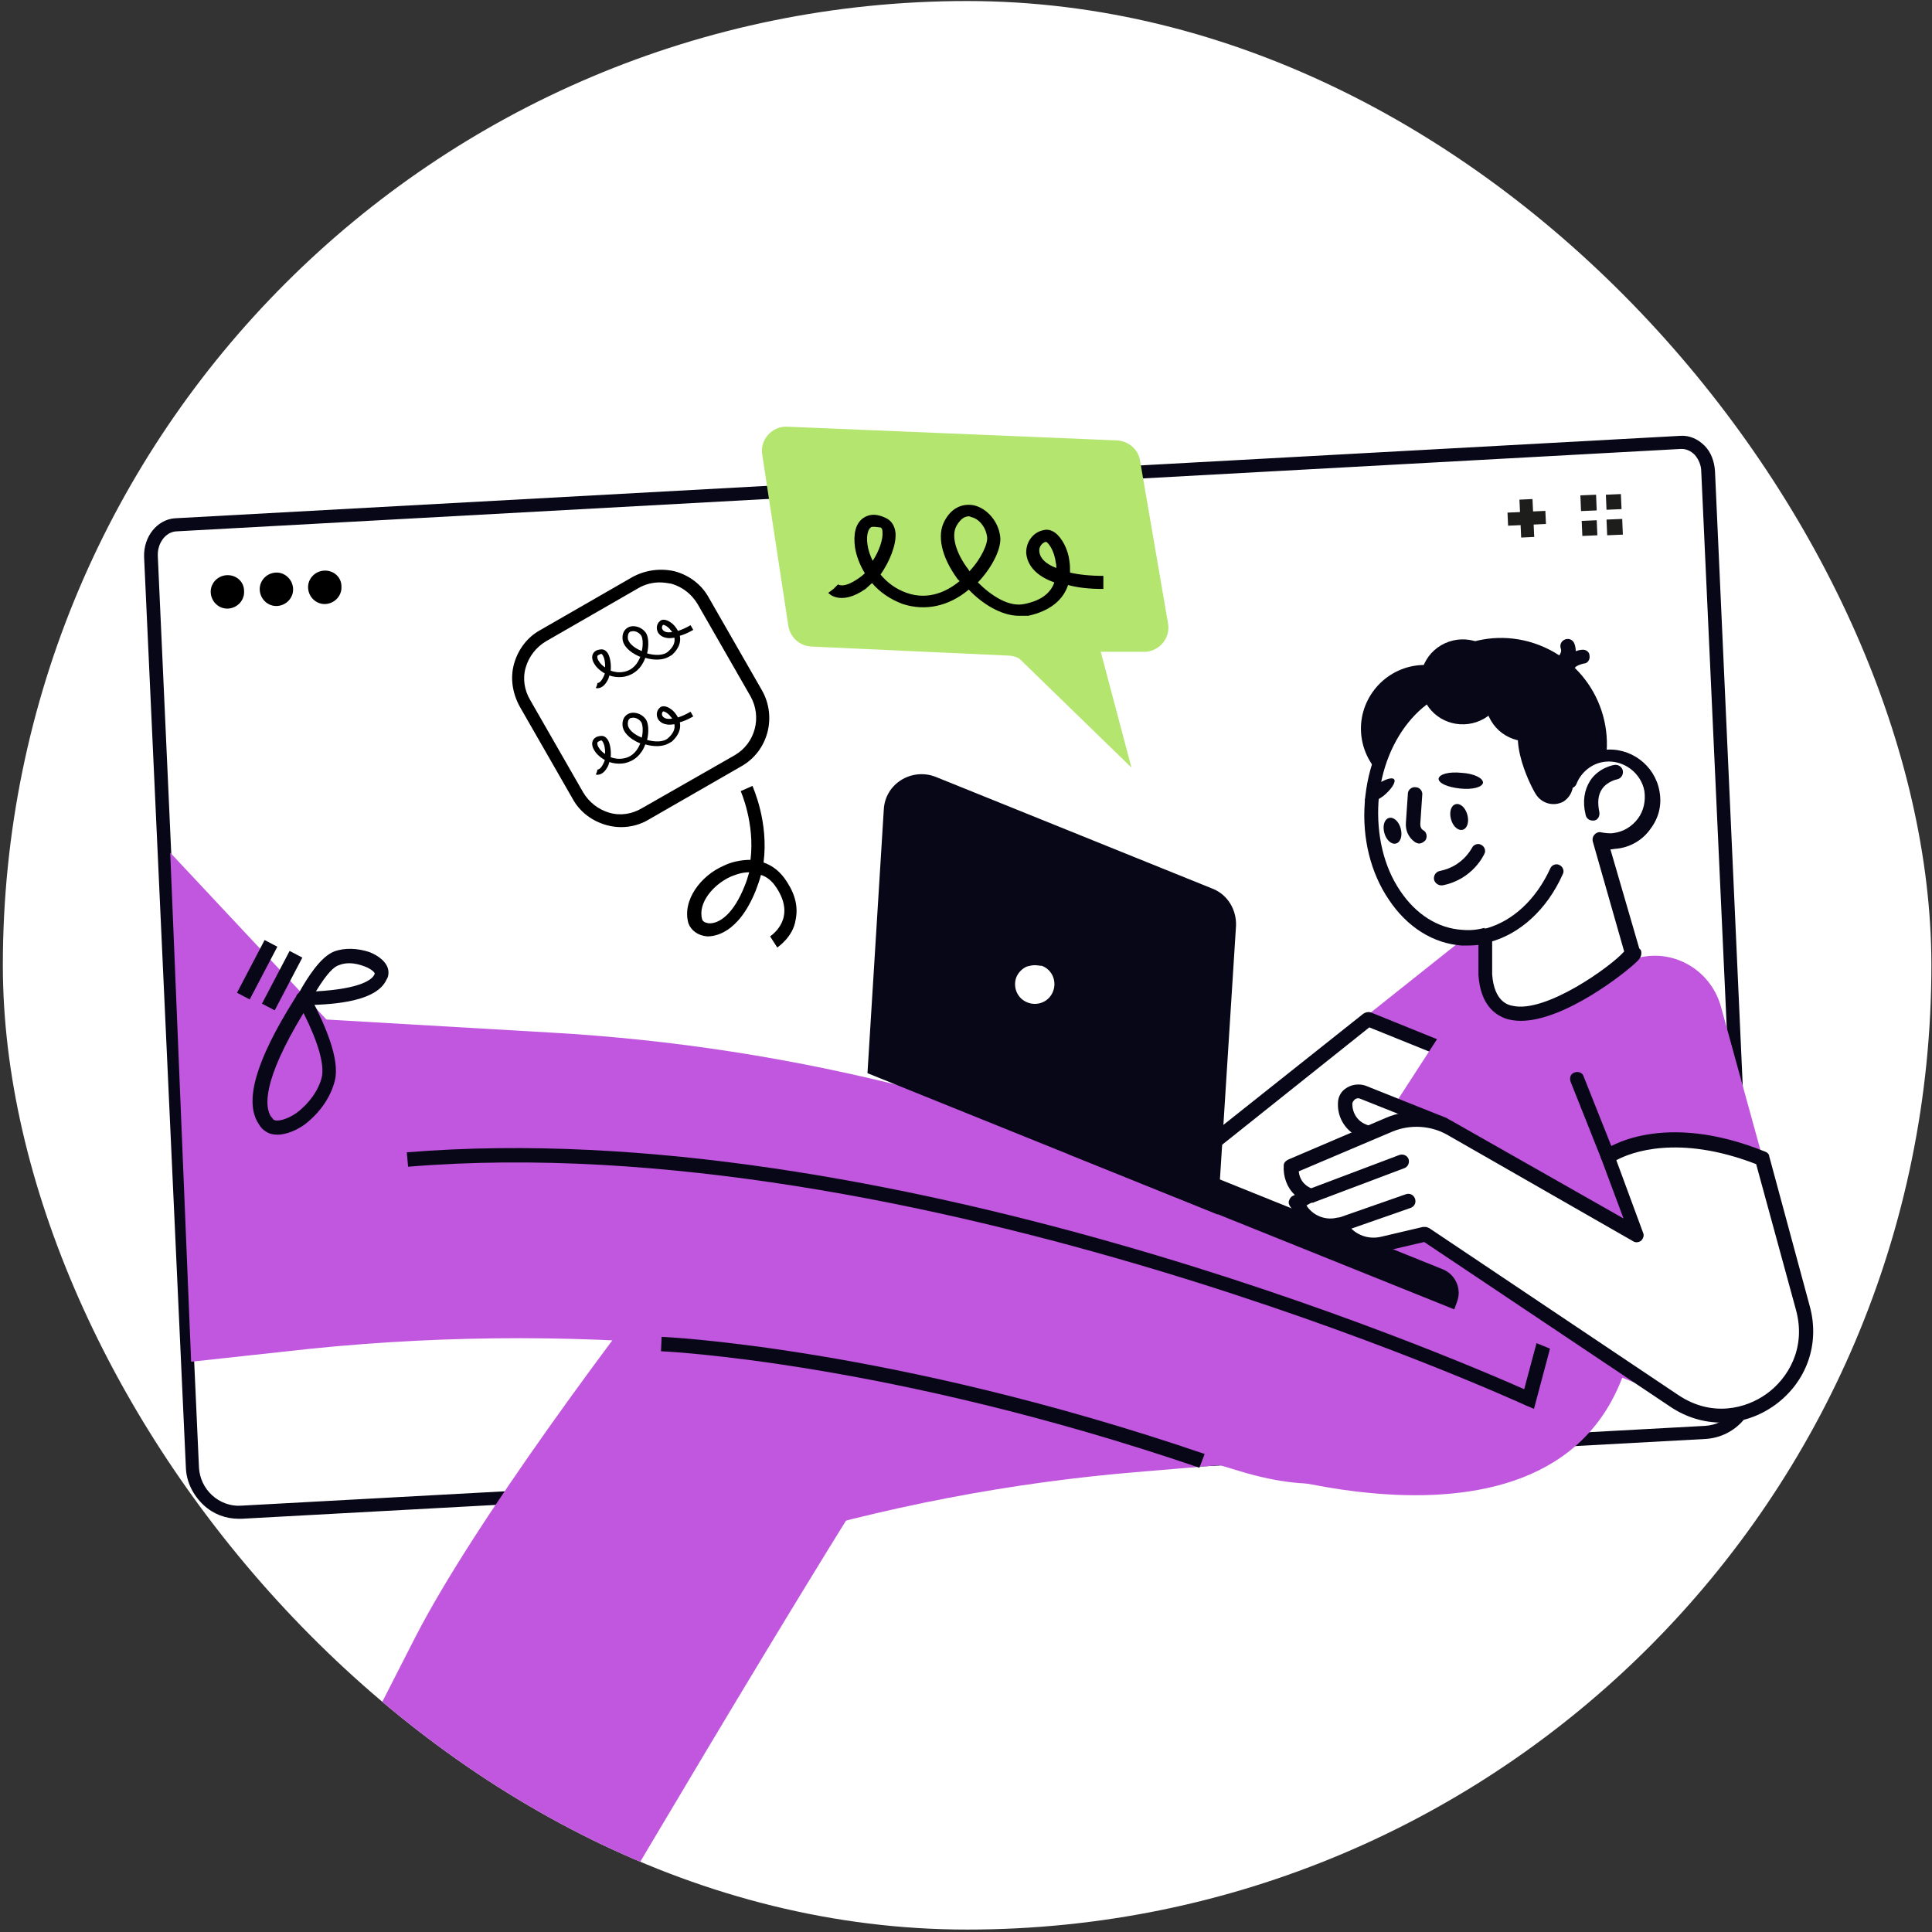
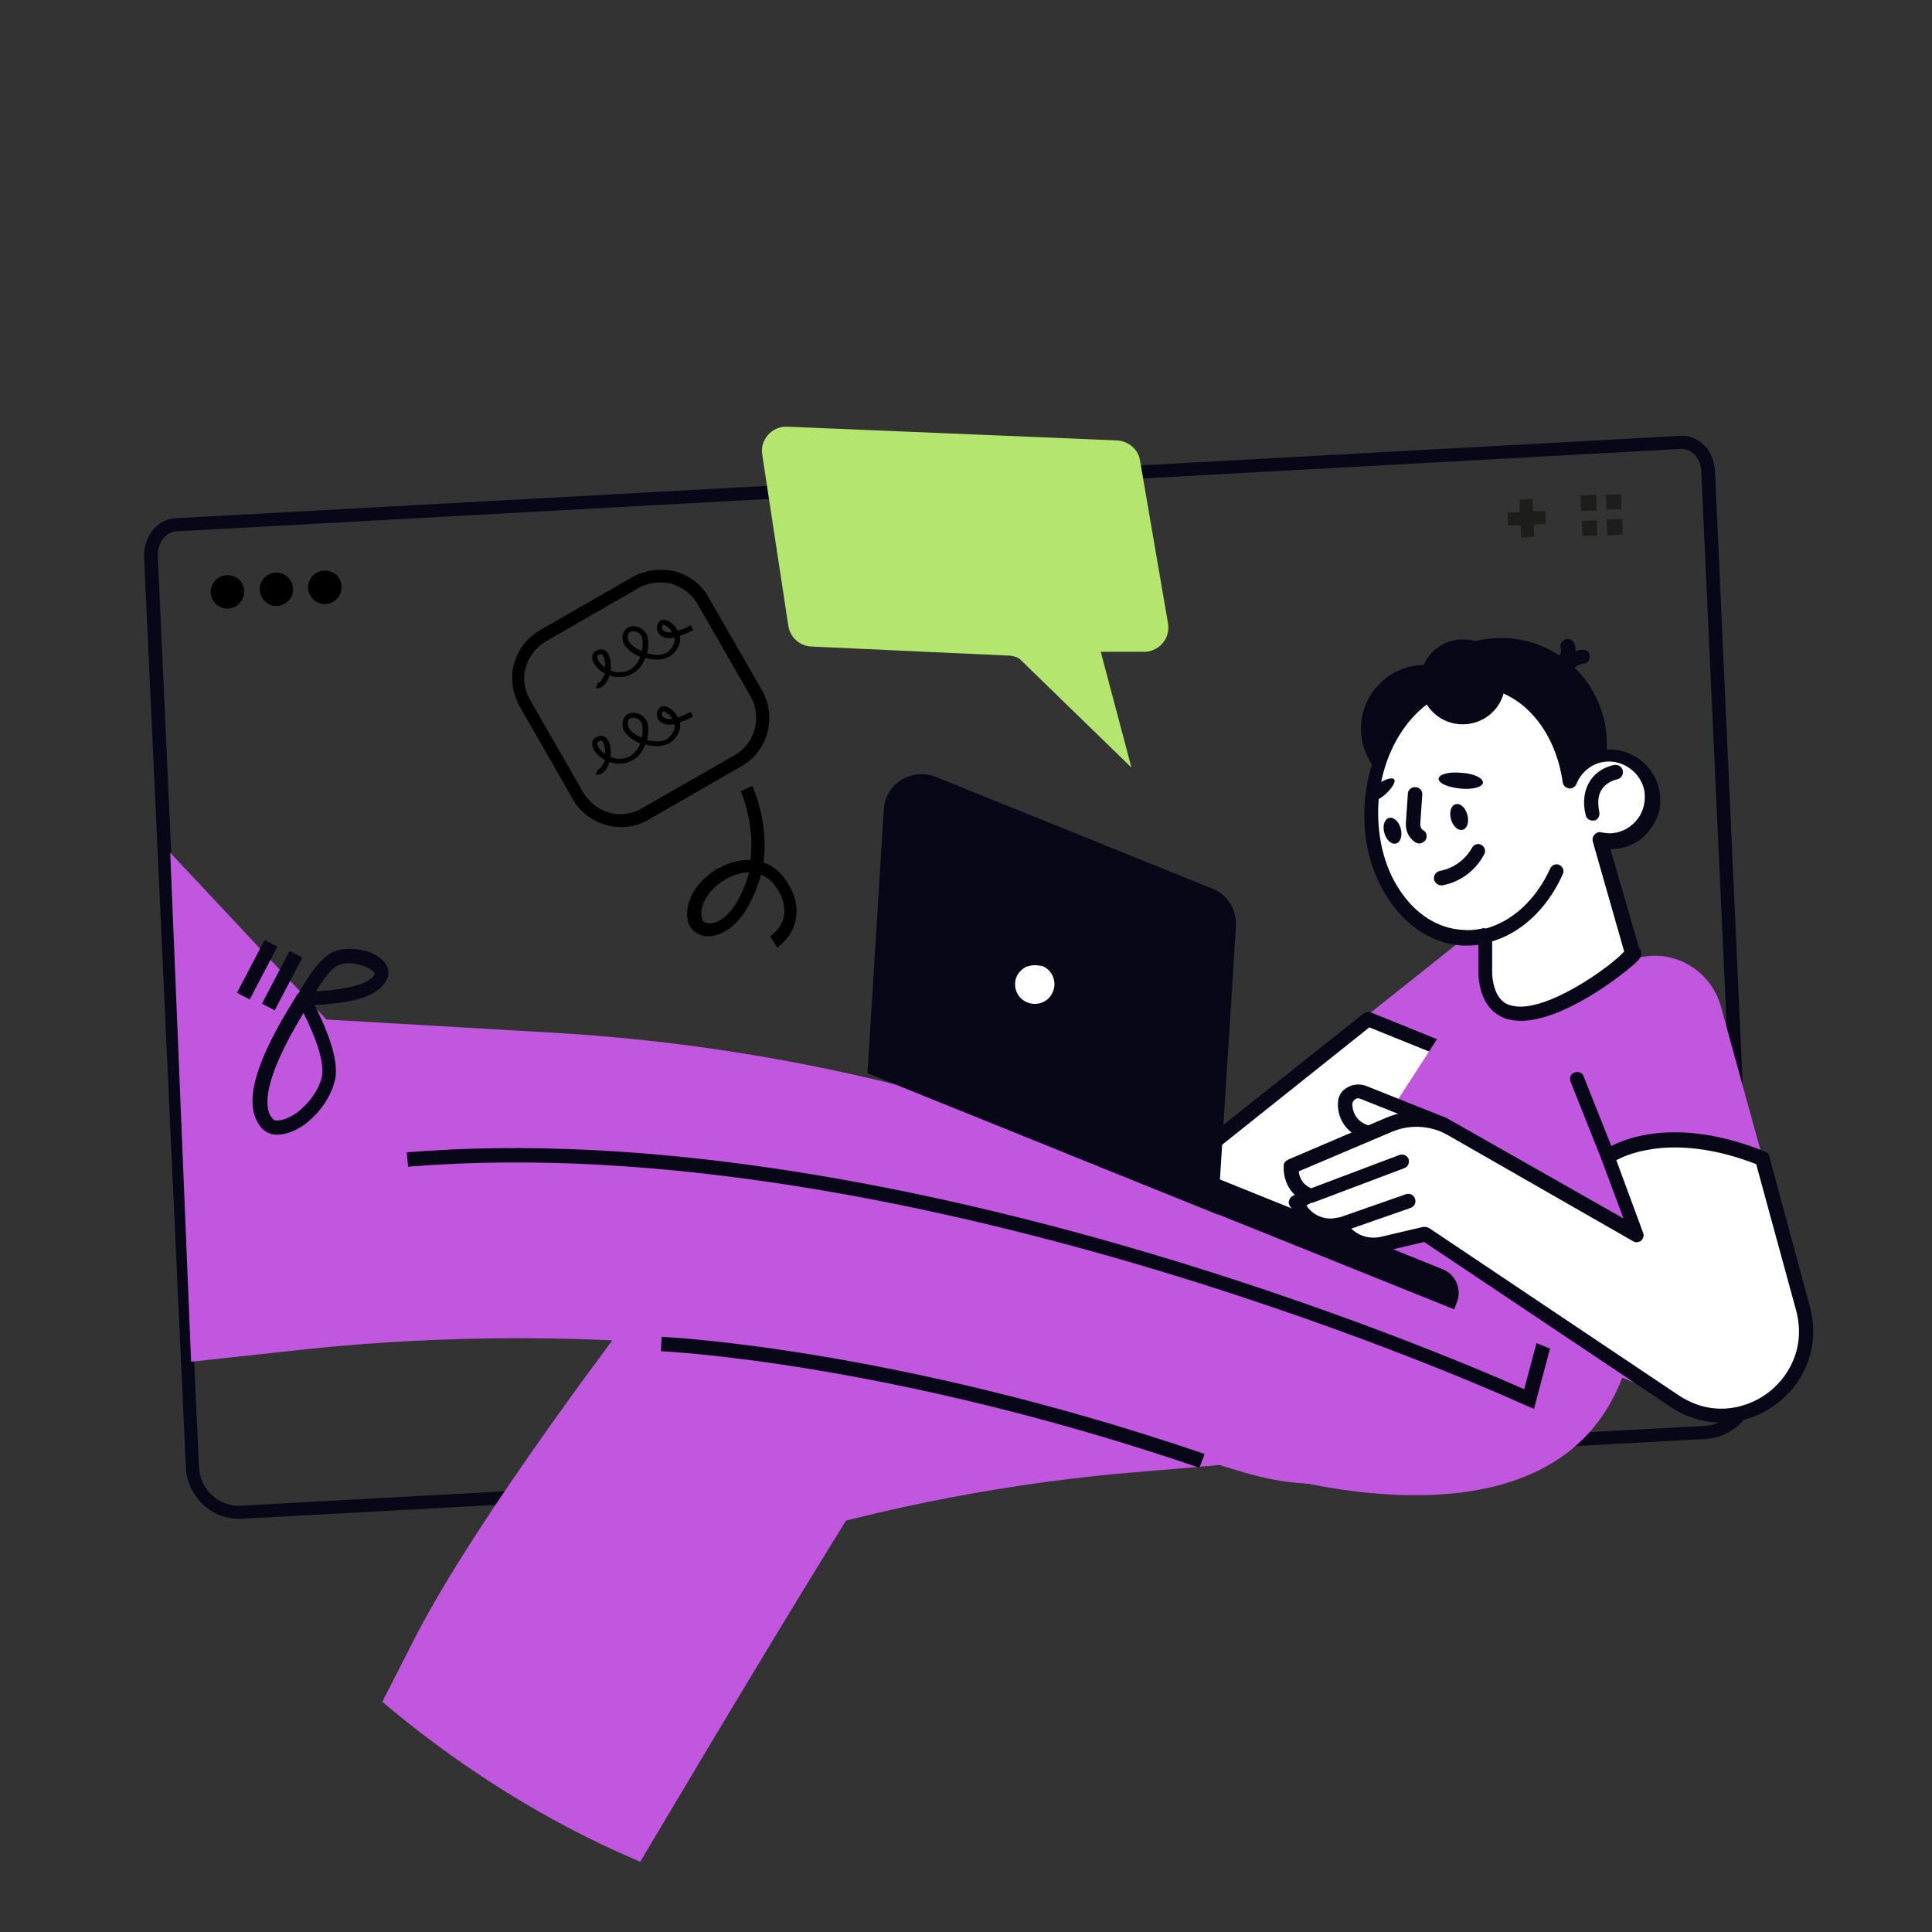
<svg xmlns="http://www.w3.org/2000/svg" width="558" height="558" viewBox="0 0 558 558" fill="none">
  <rect x="0" y="0" width="558" height="558" fill="#333333" stroke="none" />
  <g clip-path="url(#clip0_4302_6095)">
-     <rect x="0.822" y="0.297" width="557" height="557" rx="278.5" fill="white" />
    <g clip-path="url(#clip1_4302_6095)">
      <path d="M68.982 438.652C65.208 438.652 61.622 437.329 58.791 434.683C55.771 431.849 53.884 428.069 53.695 424.1L41.616 160.842C41.428 154.984 45.391 150.07 50.487 149.692L485.321 125.88C487.963 125.691 490.417 126.825 492.304 128.715C494.191 130.604 495.135 133.25 495.324 136.085L507.214 399.532C507.591 407.847 501.174 415.029 492.682 415.596L69.737 438.652C69.548 438.652 69.171 438.652 68.982 438.652ZM485.699 129.66H485.51L50.864 153.472C47.844 153.661 45.391 156.874 45.58 160.653L57.47 423.911C57.658 426.935 58.98 429.77 61.244 431.849C63.509 433.927 66.529 435.061 69.548 434.872L492.493 411.816C498.721 411.438 503.628 406.146 503.439 399.721L491.36 136.274C491.36 134.384 490.606 132.683 489.473 131.36C488.341 130.227 487.02 129.66 485.699 129.66Z" fill="#080717" />
      <path d="M70.492 170.665C70.681 173.311 68.605 175.578 65.963 175.767C63.32 175.956 61.056 173.878 60.867 171.232C60.678 168.586 62.754 166.318 65.396 166.129C68.227 165.94 70.492 168.019 70.492 170.665Z" fill="black" />
      <path d="M84.647 169.915C84.836 172.561 82.76 174.828 80.117 175.017C77.475 175.206 75.21 173.128 75.022 170.482C74.833 167.836 76.909 165.568 79.551 165.379C82.193 165.19 84.458 167.269 84.647 169.915Z" fill="black" />
      <path d="M98.613 169.344C98.802 171.99 96.725 174.258 94.083 174.447C91.441 174.636 89.176 172.557 88.987 169.911C88.799 167.266 90.875 164.998 93.517 164.809C96.348 164.62 98.613 166.699 98.613 169.344Z" fill="black" />
      <path d="M442.616 144.134L438.845 144.305L439.341 155.255L443.112 155.084L442.616 144.134Z" fill="#1D1D1B" />
      <path d="M446.33 147.552L435.396 148.055L435.569 151.83L446.503 151.327L446.33 147.552Z" fill="#1D1D1B" />
      <path d="M460.975 142.883L456.445 143.072L456.634 147.607L461.164 147.418L460.975 142.883Z" fill="#1D1D1B" />
      <path d="M461.164 150.258L456.823 150.447L457.011 154.793L461.352 154.604L461.164 150.258Z" fill="#1D1D1B" />
      <path d="M468.146 142.695L463.806 142.884L463.994 147.231L468.335 147.042L468.146 142.695Z" fill="#1D1D1B" />
      <path d="M468.524 149.875L463.995 150.064L464.183 154.6L468.713 154.411L468.524 149.875Z" fill="#1D1D1B" />
      <path d="M269.036 400.477C250.73 379.121 227.893 363.247 201.848 354.742C178.635 383.657 136.925 439.786 119.94 472.859L90.309 530.877L34.822 572.454L162.215 576.234C162.215 576.234 238.273 446.212 269.036 400.477Z" fill="#C157DE" />
      <path d="M329.807 425.041L352.266 423.151L357.928 424.852C403.601 438.837 419.643 410.867 411.716 375.904L389.257 364.187L335.281 361.352C290.929 358.896 246.389 362.675 203.169 372.503C199.395 398.961 204.491 425.041 219.023 446.207C255.07 435.246 292.061 428.064 329.807 425.041Z" fill="#C157DE" />
      <path d="M474.375 361.736L472.299 382.903C461.164 461.521 352.832 421.834 352.832 421.834L328.486 414.085C251.484 389.706 170.33 381.391 89.931 389.517L55.205 393.297L49.166 246.266L94.272 294.457L159.195 298.237C229.214 302.206 297.912 319.781 361.514 349.83L390.39 362.303L419.454 333.388L474.375 361.736Z" fill="#C157DE" />
      <path d="M443.046 406.9L440.781 405.955C439.083 405.199 264.13 324.879 117.864 336.975L117.486 332.817C255.826 321.478 419.266 391.97 440.215 401.23L451.35 359.653L455.313 360.787L443.046 406.9Z" fill="#080717" />
      <path d="M83.643 274.646L75.664 289.875L79.341 291.807L87.32 276.578L83.643 274.646Z" fill="#080717" />
      <path d="M76.426 271.498L68.447 286.727L72.123 288.658L80.103 273.43L76.426 271.498Z" fill="#080717" />
      <path d="M80.118 327.718C78.985 327.718 77.853 327.529 76.72 326.773C75.777 326.206 75.211 325.451 74.644 324.506C70.492 318.08 73.889 306.363 85.025 288.598C85.213 288.22 85.591 287.842 85.591 287.653C85.591 287.464 85.779 287.275 85.968 287.086C86.534 286.519 87.289 286.141 88.044 286.33C88.61 286.519 89.177 286.897 89.554 287.464C89.554 287.653 89.554 287.653 89.743 287.842C89.931 288.031 89.931 288.409 90.12 288.787C93.706 295.78 98.236 305.796 96.726 312.033C95.593 316.757 92.385 321.482 87.856 324.884C85.968 326.206 82.948 327.718 80.118 327.718ZM87.667 292.567C75.588 312.411 76.532 319.781 78.23 322.427C78.608 322.805 78.796 323.183 78.985 323.372C80.118 324.128 83.137 323.183 85.591 321.482C89.365 318.647 92.007 314.867 92.951 311.088C93.706 307.497 92.007 301.26 87.667 292.567Z" fill="#080717" />
      <path d="M87.478 290.676H87.289C86.534 290.676 85.968 290.109 85.591 289.542C85.213 288.975 85.402 288.03 85.779 287.463C85.779 287.463 85.779 287.274 85.968 287.274C85.968 287.085 86.157 286.896 86.345 286.707C88.799 282.36 92.573 276.313 96.537 274.801C99.557 273.667 103.331 273.856 106.728 274.99C109.182 275.935 112.201 278.014 112.201 280.848C112.201 281.793 112.013 282.36 111.635 282.927C108.804 289.164 97.103 290.109 88.61 290.298C88.421 290.298 88.044 290.298 88.044 290.298C87.855 290.676 87.666 290.676 87.478 290.676ZM100.878 278.203C99.745 278.203 98.802 278.392 97.858 278.77C96.537 279.148 94.461 281.037 91.252 286.329C104.652 285.573 107.483 282.738 108.049 281.604C108.238 281.226 108.238 281.226 108.238 281.226C108.238 280.848 107.294 279.904 105.407 279.148C103.897 278.581 102.388 278.203 100.878 278.203Z" fill="#080717" />
      <path d="M74.042 533.963L70.808 536.57L81.578 549.967L84.812 547.36L74.042 533.963Z" fill="#080717" />
      <path d="M66.668 539.237L63.434 541.844L74.202 555.241L77.436 552.634L66.668 539.237Z" fill="#080717" />
      <path d="M110.692 548.827C100.689 548.827 87.667 541.268 82.76 538.433C82.382 538.244 82.005 538.055 81.816 537.866C81.627 537.866 81.439 537.677 81.25 537.677C80.495 537.299 80.118 536.543 80.306 535.787C80.306 535.032 80.873 534.465 81.439 534.087C81.439 534.087 81.627 534.087 81.627 533.898C81.816 533.709 82.194 533.52 82.76 533.331C86.723 530.685 97.481 524.07 104.464 524.07C104.464 524.07 104.464 524.07 104.653 524.07C116.165 524.259 121.45 530.496 122.393 535.976C123.337 541.268 120.695 546.182 115.976 548.072C114.278 548.639 112.391 548.827 110.692 548.827ZM86.534 535.976C102.954 545.237 110.692 545.615 114.467 544.292C117.298 543.158 118.996 540.134 118.43 536.732C117.675 532.764 113.712 528.417 104.653 528.228C99.368 528.228 90.875 533.142 86.534 535.976Z" fill="#080717" />
      <path d="M82.193 537.867C82.005 537.867 81.816 537.867 81.627 537.867C80.872 537.678 80.306 537.112 80.117 536.356V536.167C80.117 535.978 79.929 535.789 79.929 535.6C78.23 530.875 76.343 524.071 77.853 520.103C78.985 517.079 81.627 514.433 84.836 512.543C87.1 511.22 90.686 510.464 92.951 512.354C93.517 512.921 93.895 513.488 94.272 514.244C97.103 520.292 90.12 529.93 84.458 536.545C84.269 536.734 84.081 536.923 84.081 537.112C84.081 537.301 83.892 537.49 83.703 537.678C83.326 537.678 82.76 537.867 82.193 537.867ZM89.743 515.378C89.176 515.378 88.044 515.567 86.912 516.134C84.458 517.457 82.571 519.347 81.816 521.615C81.439 522.938 81.25 525.583 83.137 531.631C91.441 521.048 91.064 517.079 90.498 515.945C90.309 515.756 90.309 515.567 90.309 515.567C90.12 515.378 89.931 515.378 89.743 515.378Z" fill="#080717" />
      <path d="M346.416 423.907C256.769 393.291 191.469 390.267 190.902 390.267L191.091 386.109C191.657 386.109 257.713 389.133 347.926 419.938L346.416 423.907Z" fill="#080717" />
      <path d="M464.561 286.331L441.725 271.968C435.119 267.81 426.437 268.188 420.209 273.102L337.545 338.869L415.114 370.052L464.561 286.331Z" fill="#C157DE" />
      <path d="M416.057 370.622L338.489 339.44L395.108 294.461L448.33 315.816L416.057 370.622Z" fill="white" />
      <path d="M416.057 372.698C415.869 372.698 415.491 372.698 415.303 372.509L337.734 341.326C336.98 341.137 336.602 340.381 336.413 339.625C336.225 338.869 336.602 338.113 337.168 337.736L393.787 292.757C394.354 292.379 395.108 292.19 395.863 292.379L449.085 313.923C449.651 314.112 450.029 314.679 450.218 315.246C450.406 315.813 450.406 316.38 450.029 316.947L417.756 371.753C417.567 372.32 416.812 372.698 416.057 372.698ZM342.641 338.869L415.303 368.162L445.499 316.947L395.486 296.726L342.641 338.869Z" fill="#080717" />
      <path d="M493.814 371.185C493.437 371.185 493.059 371.185 492.682 370.807L471.544 358.334C470.6 357.767 470.223 356.444 470.789 355.499C471.355 354.554 472.676 354.176 473.62 354.743L494.758 367.216C495.701 367.783 496.079 369.106 495.513 370.051C495.324 370.807 494.569 371.185 493.814 371.185Z" fill="#080717" />
      <path d="M509.101 334.519L497.023 290.675C494.003 279.902 482.868 273.666 472.299 276.879L456.634 281.603L453.615 274.044H453.426C443.612 270.075 432.288 273.666 426.438 282.548L375.858 360.6L491.361 407.09L509.101 334.519Z" fill="#C157DE" />
      <path d="M396.429 327.721L393.598 326.587C390.39 325.264 388.314 322.24 388.503 318.65C388.503 316.193 391.145 314.492 393.41 315.437L416.623 324.697L396.429 327.721Z" fill="white" />
      <path d="M396.429 329.798C396.24 329.798 395.863 329.798 395.674 329.609L392.843 328.475C388.88 326.964 386.238 322.995 386.426 318.648C386.426 316.758 387.37 315.057 389.069 314.112C390.579 313.168 392.655 312.979 394.353 313.545L417.567 322.806C418.699 323.184 419.077 324.507 418.699 325.452C418.322 326.586 417.001 326.964 416.057 326.586L392.843 317.325C392.277 317.136 391.9 317.136 391.333 317.514C390.956 317.892 390.579 318.27 390.579 318.837C390.579 321.483 392.088 323.751 394.353 324.696L397.184 325.83C398.316 326.208 398.694 327.53 398.316 328.475C397.939 329.42 397.184 329.798 396.429 329.798Z" fill="#080717" />
      <path d="M509.101 334.523L520.803 377.801C526.842 399.723 502.496 417.299 483.623 404.637L411.716 356.445L399.638 359.28C395.674 360.225 391.522 358.902 388.88 356.067L386.804 353.799C382.841 354.555 378.689 353.044 376.235 349.831L374.537 347.563L378.311 345.484L377.556 345.106C374.725 343.594 373.027 340.381 373.404 337.169L401.714 325.074C407.376 322.617 413.793 322.995 419.266 326.019L473.054 356.634L464.75 334.145C464.372 333.956 479.848 322.806 509.101 334.523Z" fill="white" />
      <path d="M497.211 410.874C492.116 410.874 487.02 409.362 482.49 406.339L411.339 358.714L400.015 361.36C395.297 362.494 390.39 360.982 387.182 357.391L385.86 355.879C381.52 356.446 376.99 354.556 374.348 350.777L372.649 348.509C372.272 347.942 372.083 347.375 372.272 346.808C372.461 346.241 372.838 345.674 373.215 345.485L373.97 345.107C371.706 343.028 370.573 339.815 370.762 336.603C370.762 335.847 371.328 335.28 372.083 334.902L400.393 322.807C406.621 320.161 413.792 320.539 419.643 323.941L468.902 351.911L462.485 334.713C462.107 333.768 462.485 332.823 463.24 332.256C463.995 331.689 480.037 320.539 509.856 332.634C510.422 332.823 510.989 333.39 510.989 333.957L522.69 377.235C525.709 388.196 521.746 399.157 512.687 405.772C507.969 409.173 502.684 410.874 497.211 410.874ZM411.716 354.367C412.094 354.367 412.471 354.556 412.849 354.745L484.755 402.937C494.38 409.362 504.194 406.906 510.234 402.559C516.273 398.212 521.746 389.519 518.726 378.369L507.214 336.225C484.755 327.531 470.978 332.823 466.826 335.091L474.564 356.068C474.941 356.824 474.564 357.769 473.997 358.336C473.242 358.903 472.299 358.903 471.733 358.525L417.945 327.72C413.226 325.074 407.376 324.696 402.28 326.775L375.103 338.304C375.292 340.382 376.424 342.083 378.311 343.028L379.066 343.406C379.821 343.784 380.199 344.54 380.199 345.296C380.199 346.052 379.821 346.808 379.066 347.186L377.368 348.131L377.556 348.509C379.444 351.155 382.841 352.477 386.049 351.722C386.804 351.533 387.559 351.722 387.936 352.288L390.012 354.556C392.277 357.013 395.674 357.958 398.883 357.202L410.962 354.367C411.339 354.367 411.528 354.367 411.716 354.367Z" fill="#080717" />
      <path d="M386.615 355.875C385.86 355.875 384.917 355.308 384.728 354.552C384.35 353.418 384.917 352.284 386.049 351.906L406.054 344.913C407.187 344.536 408.319 345.102 408.697 346.236C409.074 347.37 408.508 348.504 407.375 348.882L387.37 355.875C387.181 355.686 386.804 355.875 386.615 355.875Z" fill="#080717" />
      <path d="M378.878 347.375C378.123 347.375 377.179 346.808 376.99 346.052C376.613 344.919 377.179 343.785 378.123 343.407L404.167 333.579C405.3 333.201 406.432 333.768 406.81 334.713C407.187 335.847 406.621 336.981 405.677 337.359L379.633 347.186C379.444 347.375 379.066 347.375 378.878 347.375Z" fill="#080717" />
      <path d="M464.372 336.028C463.617 336.028 462.862 335.461 462.485 334.705L453.615 312.405C453.237 311.271 453.615 310.137 454.747 309.759C455.879 309.381 457.012 309.759 457.389 310.893L466.26 333.193C466.637 334.327 466.26 335.461 465.127 335.839C464.939 336.028 464.561 336.028 464.372 336.028Z" fill="#080717" />
      <path d="M308.67 333.382L420.021 378.172L420.776 376.093C422.286 372.314 420.398 368.156 416.812 366.644L312.256 324.5L308.67 333.382Z" fill="#080717" />
      <path d="M351.7 350.776L250.541 309.955L255.259 233.793C255.637 226.423 263.186 221.698 270.169 224.344L350.191 256.661C354.531 258.361 357.174 262.708 356.985 267.433L351.7 350.776Z" fill="#080717" />
      <path d="M306.028 287.27C304.518 291.239 299.988 293.129 296.025 291.617C292.062 290.105 290.174 285.569 291.684 281.601C293.194 277.632 297.724 275.742 301.687 277.254C305.65 278.955 307.538 283.301 306.028 287.27Z" fill="white" />
      <path d="M298.856 294.264C297.535 294.264 296.403 294.075 295.27 293.508C290.363 291.429 287.91 285.76 289.797 280.846C290.741 278.389 292.628 276.5 295.081 275.555C297.535 274.61 300.177 274.421 302.631 275.555C305.084 276.5 306.971 278.389 307.915 280.846C308.859 283.303 309.047 285.949 307.915 288.406C306.971 290.863 305.084 292.752 302.631 293.697C301.498 293.886 300.177 294.264 298.856 294.264ZM298.856 278.767C298.101 278.767 297.346 278.956 296.591 279.145C295.27 279.712 294.138 280.846 293.572 282.169C292.439 285.004 293.76 288.406 296.78 289.54C299.611 290.674 303.008 289.351 304.14 286.327C305.273 283.492 303.952 280.09 300.932 278.956C300.366 278.956 299.611 278.767 298.856 278.767Z" fill="#080717" />
      <path d="M462.027 225.954C468.14 210.192 460.335 192.452 444.594 186.331C428.853 180.21 411.137 188.026 405.024 203.788C398.912 219.55 406.717 237.29 422.458 243.411C438.199 249.532 455.915 241.716 462.027 225.954Z" fill="#080717" />
      <path d="M393.221 212.811C394.542 222.828 403.79 230.009 413.792 228.686C423.795 227.363 430.967 218.103 429.646 208.087C428.325 198.07 419.077 190.889 409.074 192.212C399.072 193.535 391.9 202.795 393.221 212.811Z" fill="#080717" />
      <path d="M422.285 270.648C406.432 269.514 394.542 252.128 396.052 231.528C397.562 211.118 411.528 195.432 427.57 196.566C440.781 197.511 451.161 209.795 453.426 225.858C455.124 221.701 458.71 218.677 463.428 218.11C469.845 217.354 476.073 221.89 477.206 228.315C478.338 235.308 473.62 241.733 466.637 242.678C465.127 242.867 463.617 242.867 462.296 242.489L471.544 274.617C475.507 274.239 431.533 310.524 429.079 281.231V270.081C426.815 270.648 424.55 270.837 422.285 270.648Z" fill="white" />
      <path d="M439.271 294.835C437.761 294.835 436.44 294.646 435.119 294.268C431.722 293.134 427.57 290.11 427.004 281.606V272.913C425.305 273.102 423.795 273.102 422.285 273.102C413.981 272.535 406.432 267.81 401.148 259.873C395.863 252.124 393.41 242.108 394.165 231.903C395.674 210.358 410.773 193.727 427.759 195.05C440.215 195.995 450.784 206.39 454.558 220.941C456.823 218.485 459.843 216.973 463.24 216.595C470.789 215.65 477.961 220.941 479.282 228.501C480.037 232.47 479.093 236.249 476.64 239.462C474.375 242.675 470.789 244.754 466.826 245.132C466.26 245.132 465.693 245.321 465.127 245.321L473.431 273.858C473.62 274.047 473.62 274.236 473.809 274.236C474.564 275.747 473.431 277.07 473.054 277.448C469.279 281.228 451.727 294.835 439.271 294.835ZM428.891 268.188C429.268 268.188 429.835 268.377 430.212 268.566C430.778 268.944 430.967 269.511 430.967 270.267V281.417C431.533 289.354 435.685 290.299 436.818 290.488C446.443 292.756 465.505 278.96 469.091 274.803L460.031 243.053C459.843 242.297 460.031 241.541 460.598 240.974C461.164 240.407 461.919 240.218 462.485 240.407C463.617 240.596 464.938 240.785 466.071 240.596C468.902 240.218 471.355 238.706 473.054 236.438C474.752 234.17 475.319 231.336 474.941 228.501C473.997 223.209 468.902 219.43 463.617 219.997C459.843 220.374 456.634 223.02 455.313 226.422C454.936 227.367 453.992 227.745 453.237 227.745C452.294 227.556 451.539 226.989 451.35 226.044C449.274 210.736 439.271 199.397 427.381 198.641C412.66 197.507 399.449 212.437 398.128 231.714C397.562 241.163 399.638 250.234 404.356 257.227C408.886 264.03 415.302 268.188 422.474 268.566C424.55 268.755 426.626 268.566 428.702 267.999C428.702 268.188 428.891 268.188 428.891 268.188Z" fill="#080717" />
      <path d="M460.032 236.999C459.088 236.999 458.144 236.432 457.956 235.298C457.012 231.518 457.578 228.117 459.277 225.471C461.73 221.691 466.071 220.935 466.26 220.935C467.392 220.746 468.524 221.502 468.713 222.636C468.902 223.77 468.147 224.904 467.015 225.093C467.015 225.093 464.184 225.66 462.674 227.928C461.541 229.629 461.353 231.707 461.919 234.542C462.108 235.676 461.541 236.81 460.409 236.999C460.409 236.999 460.22 236.999 460.032 236.999Z" fill="#080717" />
      <path d="M429.646 272.152C428.702 272.152 427.947 271.585 427.57 270.64C427.192 269.506 427.947 268.372 429.08 268.183C436.818 266.104 443.612 259.867 447.764 250.796C448.141 249.851 449.463 249.284 450.406 249.851C451.35 250.229 451.916 251.552 451.35 252.497C446.82 262.702 438.894 269.884 430.023 272.152C430.023 272.152 429.835 272.152 429.646 272.152Z" fill="#080717" />
      <path d="M402.658 225.098C403.224 225.854 401.903 227.933 399.638 229.822C397.373 231.523 395.108 232.279 394.353 231.523C393.787 230.767 395.108 228.688 397.373 226.799C399.827 225.098 402.091 224.342 402.658 225.098Z" fill="#080717" />
      <path d="M428.325 226.041C428.136 227.364 425.305 228.12 421.719 227.742C418.133 227.364 415.491 226.23 415.491 224.908C415.68 223.585 418.511 222.829 422.097 223.207C425.683 223.396 428.325 224.719 428.325 226.041Z" fill="#080717" />
      <path d="M409.829 243.621C409.452 243.621 409.074 243.432 408.697 243.243C406.809 241.92 405.866 239.841 406.054 237.573L406.621 229.258C406.621 228.124 407.753 227.179 408.885 227.368C410.018 227.368 410.961 228.502 410.773 229.636L410.207 237.951C410.207 238.707 410.395 239.463 411.15 239.841C412.094 240.408 412.283 241.731 411.716 242.676C411.15 243.243 410.584 243.621 409.829 243.621Z" fill="#080717" />
      <path d="M416.246 255.709C415.302 255.709 414.359 254.953 414.17 254.008C413.981 252.874 414.736 251.74 415.869 251.551C422.474 250.228 424.928 245.126 425.116 244.937C425.494 243.992 426.815 243.425 427.759 243.992C428.702 244.37 429.268 245.693 428.702 246.638C428.514 247.016 425.305 254.008 416.624 255.709C416.435 255.709 416.246 255.709 416.246 255.709Z" fill="#080717" />
      <path d="M411.905 203.171C415.303 209.029 422.852 210.919 428.702 207.517C434.553 204.116 436.44 196.556 433.043 190.698C429.646 184.839 422.097 182.949 416.246 186.351C410.396 189.753 408.508 197.312 411.905 203.171Z" fill="#080717" />
-       <path d="M430.589 208.085C433.987 213.943 441.536 215.833 447.386 212.432C453.237 209.03 455.124 201.47 451.727 195.612C448.33 189.753 440.781 187.863 434.93 191.265C429.08 194.667 427.192 202.226 430.589 208.085Z" fill="#080717" />
-       <path d="M443.612 229.441C445.311 232.087 448.708 233.032 451.539 231.52C454.181 229.819 455.124 226.417 453.615 223.582C452.105 220.748 450.406 199.77 442.48 204.495C433.421 209.975 441.913 226.795 443.612 229.441Z" fill="#080717" />
      <path d="M453.426 193.536C453.048 193.536 452.671 193.347 452.293 193.158C451.35 192.402 451.161 191.268 451.916 190.323C453.426 188.244 456.257 187.677 456.823 187.677C457.955 187.488 459.088 188.244 459.088 189.378C459.277 190.512 458.522 191.646 457.389 191.646C456.634 191.835 455.502 192.213 455.124 192.591C454.558 193.158 453.992 193.536 453.426 193.536Z" fill="#080717" />
      <path d="M451.916 192.593C451.35 192.593 450.973 192.404 450.595 192.026C449.84 191.27 449.651 189.947 450.406 189.191C450.406 189.191 451.161 188.246 450.784 187.301C450.406 186.168 450.973 185.034 452.105 184.656C453.237 184.278 454.37 184.845 454.747 185.979C455.691 188.624 454.558 191.081 453.615 192.026C453.049 192.215 452.482 192.593 451.916 192.593Z" fill="#080717" />
      <path d="M419.077 236.622C419.643 238.701 421.153 240.024 422.474 239.646C423.795 239.268 424.361 237.378 423.795 235.299C423.229 233.22 421.719 231.897 420.398 232.275C419.077 232.653 418.511 234.543 419.077 236.622Z" fill="#080717" />
      <path d="M399.827 240.591C400.393 242.67 401.903 243.992 403.224 243.615C404.545 243.237 405.111 241.347 404.545 239.268C403.979 237.189 402.469 235.866 401.148 236.244C399.827 236.622 399.26 238.512 399.827 240.591Z" fill="#080717" />
      <path d="M179.39 238.891C178.069 238.891 176.559 238.702 175.238 238.324C171.086 237.19 167.5 234.545 165.424 230.765L150.137 204.118C148.061 200.338 147.306 195.991 148.438 191.834C149.57 187.676 152.213 184.085 155.987 182.006L182.598 166.698C186.373 164.62 190.714 164.053 194.866 164.998C199.018 166.132 202.604 168.777 204.68 172.557L219.967 199.204C224.496 206.953 221.854 216.969 214.116 221.316L187.505 236.623C185.052 238.135 182.221 238.891 179.39 238.891ZM190.525 168.21C188.449 168.21 186.184 168.777 184.297 169.911L157.686 185.219C154.855 186.92 152.779 189.566 151.835 192.779C150.892 195.991 151.458 199.393 153.156 202.228L168.444 228.875C170.142 231.71 172.784 233.789 175.993 234.734C179.201 235.678 182.598 235.112 185.429 233.411L212.229 218.103C218.08 214.701 220.156 207.142 216.758 201.094L201.471 174.447C199.773 171.612 197.131 169.533 193.922 168.588C192.79 168.399 191.657 168.21 190.525 168.21Z" fill="black" />
      <path d="M193.128 189.71C191.308 190.761 188.652 190.674 186.379 190.006C185.302 192.968 183.148 194.842 180.427 195.422C178.874 195.689 177.367 195.57 176.012 195.092C175.927 195.411 175.774 195.769 175.689 196.088C174.112 199.429 172.08 198.712 172.08 198.712L172.386 197.995L172.585 197.25C172.585 197.25 173.397 197.412 174.324 195.436C174.448 195.185 174.601 194.826 174.686 194.507C173.64 193.941 172.757 193.191 172.155 192.458C171.134 191.158 170.78 189.922 171.21 188.954C171.487 188.344 172.073 187.646 173.637 187.553C174.332 187.511 174.981 187.857 175.477 188.56C176.246 189.736 176.546 191.813 176.382 193.708C177.524 194.129 178.79 194.298 180.169 194.041C182.929 193.528 184.299 191.387 184.928 189.674C184.822 189.645 184.715 189.617 184.609 189.588C181.599 188.266 179.841 186.311 179.792 184.359C179.726 182.687 180.493 181.524 181.823 181.026C183.327 180.518 185.32 181.167 186.419 182.603C187.322 183.701 187.48 186.31 186.894 188.719C189.128 189.319 191.61 189.416 192.966 188.183C194.456 186.873 195.039 185.547 194.781 184.166C191.78 184.728 190.585 183.438 190.167 182.869C189.437 181.76 189.555 180.252 190.584 179.388C190.815 179.165 191.219 178.931 191.886 178.996C192.939 179.108 194.248 179.973 195.045 181.043C195.346 181.409 195.58 181.814 195.814 182.219C196.807 181.915 198.031 181.389 199.447 180.572L200.226 181.922C198.743 182.778 197.519 183.304 196.352 183.618C196.748 185.55 195.956 187.447 194.072 189.165C193.667 189.398 193.398 189.554 193.128 189.71ZM182.014 182.446C181.407 182.797 181.314 183.57 181.317 184.198C181.363 185.522 182.848 187.005 185.209 187.981C185.248 188.049 185.316 188.01 185.355 188.078C185.856 185.988 185.595 183.979 185.109 183.449C184.39 182.514 183.142 182.065 182.255 182.397C182.148 182.368 182.081 182.407 182.014 182.446ZM191.488 180.486C191.19 180.748 191.019 181.387 191.398 181.888C191.817 182.457 192.639 182.792 194.125 182.564C194.009 182.361 193.892 182.159 193.707 181.995C192.871 180.858 191.69 180.37 191.488 180.486ZM172.863 189.17C172.728 189.247 172.593 189.325 172.565 189.432C172.412 189.79 172.56 190.514 173.241 191.381C173.62 191.882 174.173 192.373 174.754 192.758C174.844 191.356 174.547 189.907 174.051 189.204C173.895 188.934 173.75 188.838 173.576 188.848C173.441 188.926 173.065 189.053 172.863 189.17Z" fill="black" />
      <path d="M193.127 214.702C191.306 215.753 188.65 215.666 186.377 214.999C185.301 217.96 183.147 219.834 180.426 220.415C178.872 220.682 177.365 220.562 176.011 220.084C175.925 220.403 175.773 220.761 175.687 221.08C174.111 224.421 172.079 223.704 172.079 223.704L172.384 222.987L172.583 222.243C172.583 222.243 173.395 222.404 174.322 220.429C174.446 220.177 174.599 219.819 174.685 219.499C173.639 218.933 172.756 218.183 172.153 217.451C171.133 216.15 170.779 214.914 171.209 213.946C171.486 213.336 172.071 212.638 173.635 212.545C174.331 212.503 174.979 212.849 175.475 213.552C176.244 214.729 176.545 216.805 176.38 218.7C177.522 219.121 178.788 219.29 180.168 219.034C182.928 218.52 184.298 216.379 184.927 214.666C184.82 214.637 184.714 214.609 184.608 214.58C181.597 213.258 179.839 211.303 179.791 209.351C179.724 207.679 180.491 206.517 181.822 206.019C183.326 205.51 185.318 206.16 186.417 207.595C187.321 208.694 187.479 211.303 186.892 213.711C189.126 214.312 191.609 214.408 192.964 213.176C194.455 211.865 195.037 210.539 194.779 209.158C191.778 209.72 190.584 208.43 190.166 207.861C189.436 206.753 189.554 205.244 190.583 204.38C190.813 204.157 191.218 203.924 191.885 203.989C192.938 204.101 194.246 204.965 195.043 206.035C195.345 206.401 195.579 206.806 195.812 207.211C196.806 206.908 198.03 206.381 199.445 205.564L200.225 206.914C198.742 207.77 197.518 208.297 196.351 208.61C196.747 210.542 195.955 212.439 194.07 214.157C193.666 214.391 193.396 214.546 193.127 214.702ZM182.012 207.438C181.405 207.789 181.313 208.562 181.316 209.19C181.361 210.514 182.846 211.997 185.208 212.974C185.247 213.041 185.314 213.002 185.353 213.07C185.855 210.98 185.593 208.971 185.108 208.441C184.388 207.507 183.14 207.057 182.253 207.389C182.147 207.361 182.08 207.4 182.012 207.438ZM191.487 205.479C191.188 205.741 191.018 206.379 191.397 206.88C191.815 207.449 192.638 207.784 194.124 207.556C194.007 207.353 193.89 207.151 193.706 206.987C192.869 205.85 191.689 205.362 191.487 205.479ZM172.861 214.162C172.726 214.24 172.592 214.317 172.563 214.424C172.41 214.782 172.559 215.506 173.239 216.374C173.619 216.875 174.172 217.365 174.753 217.75C174.842 216.348 174.545 214.899 174.049 214.196C173.893 213.926 173.748 213.83 173.574 213.84C173.439 213.918 173.063 214.045 172.861 214.162Z" fill="black" />
      <path d="M224.496 273.664L222.42 270.451C223.175 269.884 229.969 265.16 224.308 256.466C222.986 254.387 221.477 253.253 219.778 252.687C219.401 254.198 218.834 255.71 218.268 257.222C213.172 269.884 206.189 270.451 204.302 270.451C201.66 270.262 199.584 268.75 198.829 266.671C196.942 260.057 202.415 252.875 209.02 250.041C211.285 248.907 214.116 248.34 216.758 248.34C218.079 237.757 213.927 228.496 213.927 228.496L217.324 226.984C217.513 227.551 222.043 237.379 220.533 249.096C223.175 250.041 225.44 251.742 227.327 254.765C229.781 258.545 230.536 262.136 229.781 265.727C229.026 270.64 224.685 273.475 224.496 273.664ZM216.381 251.931C213.927 251.931 211.851 252.875 210.908 253.253C206.001 255.521 201.471 260.813 202.792 265.538C202.981 266.105 203.547 266.482 204.68 266.671C207.699 266.86 211.851 264.026 215.06 255.899C215.626 254.576 216.003 253.253 216.381 251.931Z" fill="black" />
      <path d="M329.241 132.871L337.357 180.118C338.112 184.654 334.337 188.622 329.807 188.244H317.917L326.788 221.695L294.515 190.323C293.76 189.756 292.816 189.567 291.873 189.378L234.31 186.732C230.913 186.543 228.271 184.087 227.704 180.874L220.155 131.359C219.4 127.013 222.986 123.044 227.327 123.233L322.636 127.202C325.844 127.391 328.675 129.659 329.241 132.871Z" fill="#B4E56E" />
-       <path d="M294.327 177.852C289.231 177.852 283.758 174.45 279.794 170.292C273.944 175.206 267.149 176.529 260.733 174.45C257.147 173.127 254.127 171.048 251.862 168.402C251.296 168.969 250.541 169.536 249.975 170.103C242.614 175.206 239.217 171.237 239.217 171.237L240.727 170.103L242.048 168.78C242.048 168.78 243.558 170.103 247.899 167.079C248.465 166.701 249.22 166.134 249.786 165.567C248.276 163.111 247.333 160.465 246.955 158.197C246.389 154.228 247.144 151.204 249.22 149.693C250.541 148.748 252.617 147.992 256.014 149.693C257.524 150.449 258.468 151.96 258.656 154.039C258.845 157.441 256.958 162.166 254.316 165.945C256.203 168.213 258.656 170.103 261.865 171.237C268.282 173.505 273.755 170.67 277.152 167.835C276.963 167.646 276.775 167.457 276.586 167.268C271.868 160.843 270.546 154.606 272.811 150.449C274.699 146.858 277.718 145.346 281.115 145.913C284.89 146.669 288.287 150.449 288.853 154.795C289.42 158.197 286.589 163.867 282.436 168.213C286.4 172.182 291.496 175.395 295.836 174.45C300.555 173.505 303.386 171.426 304.518 168.213C297.535 165.756 296.591 161.599 296.403 159.898C296.214 156.685 298.29 153.661 301.498 153.094C302.253 152.905 303.386 152.905 304.707 153.85C306.783 155.362 308.481 158.764 308.859 161.977C309.047 163.111 309.047 164.245 309.047 165.378C311.501 165.945 314.709 166.323 318.673 166.323V170.103C314.521 170.103 311.312 169.725 308.481 168.969C306.971 173.505 303.008 176.529 296.969 177.852C295.836 177.852 295.081 177.852 294.327 177.852ZM279.794 149.126C278.096 149.126 276.963 150.637 276.208 151.96C274.699 154.795 276.02 159.709 279.794 164.622C279.794 164.811 279.983 164.811 279.983 165C283.569 161.221 285.456 156.685 285.079 154.984C284.701 152.149 282.625 149.693 280.36 149.315C280.172 149.126 279.983 149.126 279.794 149.126ZM302.064 156.496C301.121 156.685 299.988 157.819 300.177 159.331C300.366 161.032 301.687 162.733 305.084 164.056C305.084 163.489 305.084 162.922 304.895 162.355C304.518 158.953 302.631 156.496 302.064 156.496ZM252.428 152.149C252.051 152.149 251.673 152.149 251.485 152.338C250.73 152.905 250.164 154.606 250.541 157.252C250.73 158.764 251.296 160.465 252.051 161.977C253.938 159.142 255.071 155.74 254.882 153.661C254.882 152.905 254.693 152.527 254.316 152.338C253.938 152.338 252.995 152.149 252.428 152.149Z" fill="black" />
    </g>
  </g>
  <defs>
    <clipPath id="clip0_4302_6095">
      <rect x="0.822" y="0.297" width="557" height="557" rx="278.5" fill="white" />
    </clipPath>
    <clipPath id="clip1_4302_6095">
      <rect width="489" height="453" fill="white" transform="translate(34.822 123.234)" />
    </clipPath>
  </defs>
</svg>